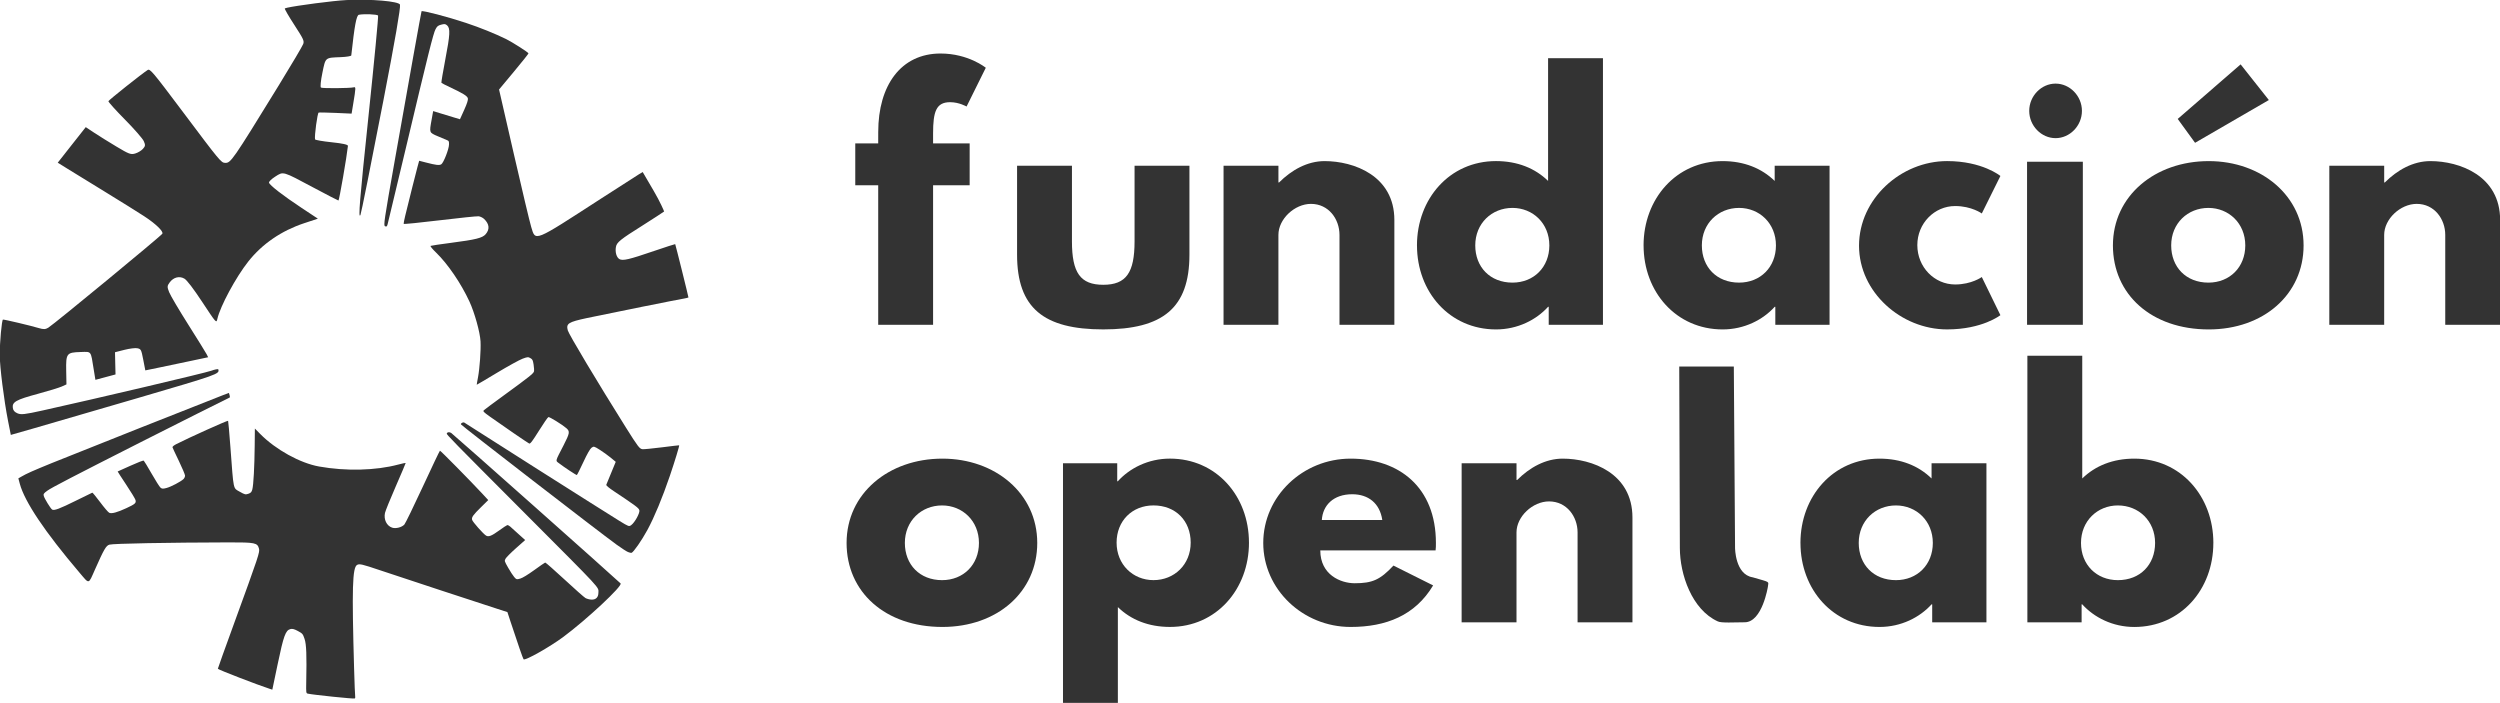
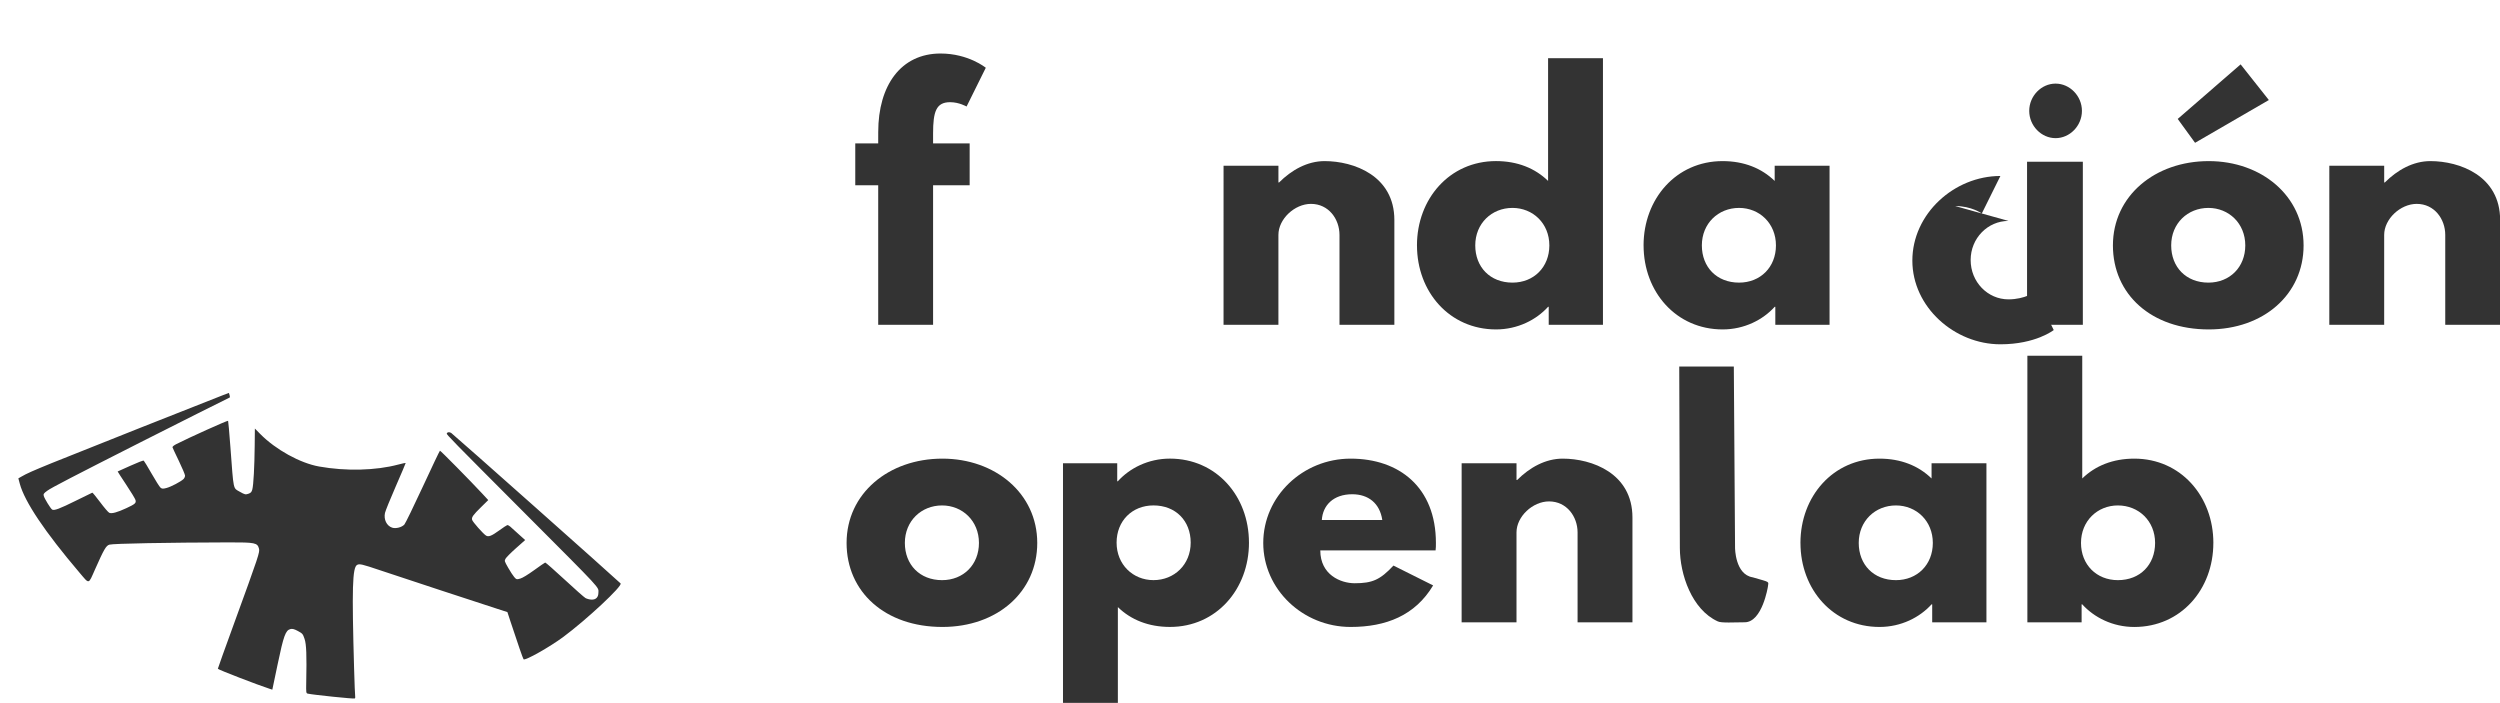
<svg xmlns="http://www.w3.org/2000/svg" width="117.72mm" height="33.097mm" version="1.1" viewBox="0 0 117.72 33.097">
  <g transform="translate(119.6 -42.662)" fill="#333">
    <g stroke-width=".365" aria-label="fundación openlab">
      <path d="m-78.247 49.415h-1.08v1.971h1.08v6.569h2.584v-6.569h1.722v-1.971h-1.722v-.467c0-1.036.146-1.474.803-1.474.423 0 .774.204.774.204l.905-1.825s-.817-.671-2.131-.671c-1.868 0-2.934 1.504-2.934 3.693z" />
-       <path d="m-69.124 50.466h-2.584v4.189c0 2.511 1.255 3.518 4.058 3.518s4.058-1.007 4.058-3.518v-4.189h-2.584v3.562c0 1.474-.394 2.044-1.474 2.044s-1.474-.569-1.474-2.044z" />
      <path d="m-61.986 57.955h2.584v-4.233c0-.744.759-1.46 1.533-1.46.832 0 1.343.715 1.343 1.46v4.233h2.584v-4.934c0-2.087-1.912-2.773-3.284-2.773-.817 0-1.562.423-2.146 1.007h-.029v-.788h-2.584z" />
      <path d="m-52.877 54.218c0 2.19 1.533 3.956 3.722 3.956 1.022 0 1.898-.453 2.452-1.066h.029v.847h2.554v-12.554h-2.584v5.78c-.613-.598-1.445-.934-2.452-.934-2.19 0-3.722 1.781-3.722 3.97zm2.744 0c0-1.036.774-1.766 1.752-1.766.963 0 1.737.73 1.737 1.766 0 1.022-.73 1.752-1.737 1.752-1.051 0-1.752-.73-1.752-1.752z" />
      <path d="m-42.207 54.218c0 2.19 1.533 3.956 3.722 3.956 1.022 0 1.898-.453 2.452-1.066h.029v.847h2.554v-7.488h-2.584v.715c-.613-.598-1.445-.934-2.452-.934-2.19 0-3.722 1.781-3.722 3.97zm2.744 0c0-1.036.774-1.766 1.752-1.766.963 0 1.737.73 1.737 1.766 0 1.022-.73 1.752-1.737 1.752-1.051 0-1.752-.73-1.752-1.752z" />
-       <path d="m-27.536 52.364c.774 0 1.255.35 1.255.35l.876-1.766s-.847-.701-2.511-.701c-2.175 0-4.146 1.781-4.146 3.985 0 2.19 1.985 3.941 4.146 3.941 1.664 0 2.511-.671 2.511-.671l-.876-1.795s-.482.35-1.255.35c-.978 0-1.781-.817-1.781-1.854 0-1.022.803-1.839 1.781-1.839z" />
+       <path d="m-27.536 52.364c.774 0 1.255.35 1.255.35l.876-1.766c-2.175 0-4.146 1.781-4.146 3.985 0 2.19 1.985 3.941 4.146 3.941 1.664 0 2.511-.671 2.511-.671l-.876-1.795s-.482.35-1.255.35c-.978 0-1.781-.817-1.781-1.854 0-1.022.803-1.839 1.781-1.839z" />
      <path d="m-24.15 57.955h2.627v-7.678h-2.627zm.102-10.072c0 .701.569 1.284 1.241 1.284s1.241-.584 1.241-1.284-.569-1.284-1.241-1.284-1.241.584-1.241 1.284z" />
      <path d="m-17.056 48.262.817 1.124 3.474-2.014-1.328-1.679zm-3.051 5.956c0-2.336 1.985-3.97 4.511-3.97 2.482 0 4.467 1.635 4.467 3.97 0 2.306-1.883 3.956-4.467 3.956-2.7 0-4.511-1.649-4.511-3.956zm2.744 0c0 1.022.701 1.752 1.752 1.752 1.007 0 1.737-.73 1.737-1.752 0-1.036-.774-1.766-1.737-1.766-.978 0-1.752.73-1.752 1.766z" />
      <path d="m-9.918 57.955h2.584v-4.233c0-.744.759-1.46 1.533-1.46.832 0 1.343.715 1.343 1.46v4.233h2.584v-4.934c0-2.087-1.912-2.773-3.284-2.773-.817 0-1.562.423-2.146 1.007h-.029v-.788h-2.584z" />
      <path d="m-79.736 68.228c0 2.306 1.81 3.956 4.511 3.956 2.584 0 4.467-1.649 4.467-3.956 0-2.336-1.985-3.97-4.467-3.97-2.525 0-4.511 1.635-4.511 3.97zm2.744 0c0-1.036.774-1.766 1.752-1.766.963 0 1.737.73 1.737 1.766 0 1.022-.73 1.752-1.737 1.752-1.051 0-1.752-.73-1.752-1.752z" />
      <path d="m-60.789 68.213c0-2.19-1.533-3.956-3.722-3.956-1.022 0-1.898.453-2.452 1.066h-.029v-.847h-2.554v11.284h2.584v-4.511c.613.598 1.445.934 2.452.934 2.19 0 3.722-1.781 3.722-3.97zm-2.744 0c0 1.036-.774 1.766-1.752 1.766-.963 0-1.737-.73-1.737-1.766 0-1.022.73-1.752 1.737-1.752 1.051 0 1.752.73 1.752 1.752z" />
      <path d="m-52.001 68.578c.015-.088.015-.248.015-.35 0-2.627-1.737-3.97-4.014-3.97-2.263 0-4.116 1.781-4.116 3.97 0 2.175 1.854 3.956 4.116 3.956 1.664 0 3.036-.54 3.883-1.956l-1.868-.934c-.628.671-.993.832-1.825.832-.657 0-1.62-.394-1.62-1.547zm-5.357-1.431c.044-.686.54-1.212 1.431-1.212.759 0 1.299.423 1.416 1.212z" />
      <path d="m-50.775 71.965h2.584v-4.233c0-.744.759-1.46 1.533-1.46.832 0 1.343.715 1.343 1.46v4.233h2.584v-4.934c0-2.087-1.912-2.773-3.284-2.773-.817 0-1.562.423-2.146 1.007h-.029v-.788h-2.584z" />
      <path d="m-40.528 59.922.029 8.539c0 1.255.569 2.905 1.781 3.459.161.088.803.044 1.27.044.832 0 1.095-1.679 1.095-1.679.029-.263.131-.19-.715-.438-.832-.131-.832-1.387-.832-1.387l-.058-8.539z" />
      <path d="m-34.82 68.228c0 2.19 1.533 3.956 3.722 3.956 1.022 0 1.898-.453 2.452-1.066h.029v.847h2.554v-7.488h-2.584v.715c-.613-.598-1.445-.934-2.452-.934-2.19 0-3.722 1.781-3.722 3.97zm2.744 0c0-1.036.774-1.766 1.752-1.766.963 0 1.737.73 1.737 1.766 0 1.022-.73 1.752-1.737 1.752-1.051 0-1.752-.73-1.752-1.752z" />
      <path d="m-15.377 68.228c0-2.19-1.533-3.97-3.722-3.97-1.007 0-1.839.336-2.452.934v-5.78h-2.584v12.554h2.554v-.847h.029c.555.613 1.431 1.066 2.452 1.066 2.19 0 3.722-1.766 3.722-3.956zm-2.744 0c0 1.022-.701 1.752-1.752 1.752-1.007 0-1.737-.73-1.737-1.752 0-1.036.774-1.766 1.737-1.766.978 0 1.752.73 1.752 1.766z" />
    </g>
    <g transform="matrix(1.821 -.488 .488 1.821 -157.66 4.359)">
-       <path d="m21.117 26.894c-.035-.002-.056 0-.06.003-.01.01.045.216.124.458.129.399.138.447.092.516-.028.042-.414.421-.858.841-1.622 1.534-1.661 1.567-1.8 1.522-.091-.029-.117-.085-.693-1.52-.459-1.142-.505-1.241-.571-1.22-.155.048-1.133.473-1.149.499-.009.015.116.262.279.548.163.286.305.576.316.643.017.106.007.132-.07.182-.049.032-.147.061-.216.062-.114.003-.153-.024-.41-.29-.157-.162-.359-.377-.449-.48l-.164-.186-.453.338-.453.339.2.213c.11.117.452.478.76.803.308.325.658.699.777.832.23.256.375.496.327.542-.051.049-3.196 1.482-3.36 1.53-.077.023-.126.012-.226-.05-.161-.101-.787-.439-.814-.439-.031 0-.228.537-.306.831-.077.293-.191 1.12-.227 1.654l-.023.348.604-.01c.332-.005 1.54-.032 2.685-.058 2.11-.049 2.139-.051 2.141-.17 0-.017-.082-.023-.182-.014-.163.014-2.964-.072-4.328-.132-.456-.02-.543-.034-.619-.093-.062-.049-.086-.096-.078-.16.017-.149.13-.178.688-.179.277 0 .561-.011.631-.022l.127-.021.082-.331c.104-.419.129-.439.463-.36.276.066.259.024.21.499l-.027.269h.52l.065-.269.066-.27.243.003c.134.002.281.022.326.047.079.043.082.057.064.315l-.019.269.37.022c.203.012.564.032.8.044l.431.023-.017-.083c-.01-.046-.123-.42-.251-.831-.128-.411-.242-.819-.252-.906-.017-.143-.009-.167.077-.235.125-.099.277-.097.378.005.051.051.153.297.281.683.2.601.201.603.254.502.147-.283.717-.888 1.12-1.187.448-.333.996-.526 1.593-.561l.36-.021-.322-.364c-.367-.415-.624-.752-.624-.82 0-.026.084-.073.189-.106.236-.074.204-.094.855.515.272.254.504.466.516.471.017.006.486-1.006.582-1.257.011-.03-.11-.094-.367-.192-.211-.081-.384-.161-.384-.178 0-.077.228-.623.26-.623.02 0 .205.054.412.119l.376.119.105-.232c.169-.373.174-.389.114-.389-.09 0-.758-.173-.79-.205-.017-.017.041-.171.13-.347.179-.357.158-.347.543-.26.141.032.26.044.267.026.271-.699.384-.935.446-.931.13.009.446.107.458.143.007.02-.389 1.08-.878 2.355-.759 1.977-.923 2.436-.837 2.343.025-.026.575-1.139 1.291-2.608.673-1.382 1.023-2.138 1.023-2.211 0-.087-.667-.329-1.262-.457-.325-.07-1.242-.19-1.486-.199z" />
-       <path d="m24.338 27.848c-.011.011-.742 1.566-1.616 3.438-.641 1.372-.69 1.485-.654 1.512.034.025.043.02.075-.032.02-.033.434-.796.919-1.695 1.168-2.165 1.417-2.614 1.498-2.7.058-.062.082-.073.167-.073.084 0 .106.009.137.056.061.093.011.243-.265.812-.138.285-.248.527-.244.536.004.01.08.08.17.155.281.237.368.329.368.39 0 .038-.053.121-.163.255l-.163.199-.135-.083c-.074-.046-.208-.129-.297-.185l-.162-.102-.093.198c-.144.306-.145.293.05.445.091.071.182.141.2.156.029.023.03.04.009.111-.034.115-.254.411-.316.427-.057.014-.131-.015-.353-.141l-.156-.088-.085.146c-.078.135-.391.696-.607 1.091-.05.091-.09.174-.09.185 0 .011.402.077.894.147.492.07.925.14.964.155.038.015.09.06.114.099.096.157.074.288-.062.38-.102.068-.268.066-.882-.016-.272-.036-.505-.063-.52-.06-.015.004.021.085.09.2.208.348.402.902.487 1.395.052.303.057.807.01 1.032-.044.21-.197.652-.294.852-.045.092-.08.169-.078.17.002.002.257-.069.567-.158.31-.089.628-.167.707-.174.129-.012.148-.009.192.036.044.044.048.063.036.177-.007.07-.023.146-.035.168-.025.046-.151.101-.886.384-.29.112-.547.213-.57.226-.038.021-.03.036.105.2.235.286.737.871.769.898.023.019.089-.032.318-.245.158-.148.301-.269.317-.269.03 0 .291.278.362.385.068.103.051.14-.183.399-.314.346-.292.307-.22.401.1.131.336.397.352.397.009 0 .117-.122.241-.27.148-.177.249-.278.292-.294.063-.023.07-.019.182.102.064.069.16.186.213.26l.096.135-.179.234c-.098.129-.187.245-.197.258-.012.016.042.093.151.216.427.485.482.555.482.613 0 .068-.19.267-.293.306-.064.024-.068.021-.257-.178-.238-.25-3.071-3.329-3.102-3.37-.022-.03-.097-.017-.097.017 0 .027 2.645 3.499 2.975 3.905.094.116.197.23.229.254.031.024.067.043.079.043.049.002.327-.233.532-.449.251-.265.57-.68.891-1.159.216-.323.432-.67.423-.679-.003-.003-.195-.03-.427-.062-.232-.032-.449-.068-.481-.08-.07-.027-.092-.081-.264-.638-.39-1.266-.772-2.608-.772-2.711 0-.179.064-.199.542-.175.459.023 2.4.147 2.464.157.027.005.115.005.118.003.006-.006.03-1.366.025-1.373-.003-.004-.254.009-.557.029-.658.045-.818.04-.886-.029-.059-.059-.061-.198-.005-.316.05-.106.155-.152.788-.347.291-.09.601-.193.604-.196.002-.003-.034-.261-.117-.56l-.145-.53-.11.031c-.061.017-.544.172-1.075.343-1.921.621-1.847.613-1.86.227-.004-.125.02-.968.053-1.874l.06-1.647.472-.333c.26-.183.472-.34.472-.349 0-.028-.319-.377-.448-.49-.233-.203-.555-.446-.862-.648-.41-.27-.976-.592-.999-.569z" />
      <path d="m17.223 35.81-.146.014c-.295.029-4.083.471-4.579.533-.519.066-.674.09-.824.131l-.083.022v.138c0 .465.293 1.324.863 2.526.17.358.134.355.396.031.351-.435.424-.507.511-.507.106 0 1.423.327 2.893.717.636.169.688.195.688.345 0 .092-.042.157-1.093 1.657-.367.524-.672.963-.676.976-.007.018.855.647 1.122.82l.057.037.297-.587c.323-.639.406-.758.529-.758.052 0 .094.023.17.095.096.091.101.101.11.234.009.143-.049.397-.242 1.064-.07.243-.072.256-.034.277.117.062 1.086.432 1.104.421.012-.007.021-.027.021-.045s.069-.322.153-.676c.465-1.958.614-2.454.744-2.487.066-.017.127.016.511.272.302.202 2.372 1.557 2.667 1.746l.143.092.014.256c.032.575.061.972.071.988.029.047.704-.126 1.098-.281.676-.267 1.776-.852 1.733-.923-.129-.214-3.044-4.638-3.112-4.723-.033-.041-.092-.05-.112-.017-.014.023.06.156 1.38 2.449 1.371 2.383 1.289 2.228 1.249 2.372-.03.11-.106.154-.212.122-.045-.014-.106-.049-.135-.077-.028-.029-.203-.292-.387-.585-.185-.293-.344-.532-.355-.532-.011 0-.153.05-.314.112-.185.07-.33.113-.392.114-.091.002-.1-.004-.135-.076-.021-.043-.059-.161-.086-.264-.048-.186-.048-.187-.006-.234.024-.026.167-.11.319-.186l.276-.138-.12-.185c-.066-.102-.135-.209-.154-.238-.019-.029-.047-.053-.063-.053-.015 0-.118.034-.227.076-.222.085-.302.093-.352.038-.059-.065-.233-.416-.233-.468 0-.067.05-.109.303-.252l.214-.121-.105-.199c-.193-.365-.726-1.305-.741-1.305-.008-6.2e-5-.298.34-.645.756s-.658.774-.69.795c-.079.052-.236.05-.316-.003-.12-.079-.154-.252-.078-.401.024-.047.219-.305.433-.573.214-.268.389-.492.389-.498 0-.006-.085-.011-.189-.011-.581 0-1.308-.176-1.923-.465-.436-.205-.937-.687-1.209-1.165l-.094-.166-.116.416c-.139.499-.283.94-.34 1.038-.034.058-.057.073-.123.078-.073.006-.093-.005-.189-.1-.145-.145-.15-.044.059-1.149.066-.35.117-.639.113-.643-.016-.015-1.055.154-1.405.229-.064.014-.108.035-.108.052 0 .016.03.183.066.372.036.189.06.365.054.391-.006.026-.034.06-.06.074-.084.045-.348.105-.466.105-.094 0-.118-.008-.145-.049-.018-.027-.073-.205-.123-.395-.05-.19-.098-.354-.106-.364-.008-.01-.168.007-.354.038-.187.031-.342.056-.345.056-.003 0 .051.167.12.372.069.204.126.399.126.432 0 .078-.033.095-.272.137-.251.044-.396.044-.445 0-.021-.019-.089-.16-.15-.314-.062-.154-.119-.28-.127-.28-.009 0-.209.039-.446.087-.451.091-.597.105-.634.06-.032-.039-.113-.314-.113-.382 0-.05.016-.064.125-.105.118-.045.708-.175 2.572-.567.868-.182 2.411-.501 2.428-.501.005 0 .01-.026.01-.057z" />
    </g>
  </g>
</svg>